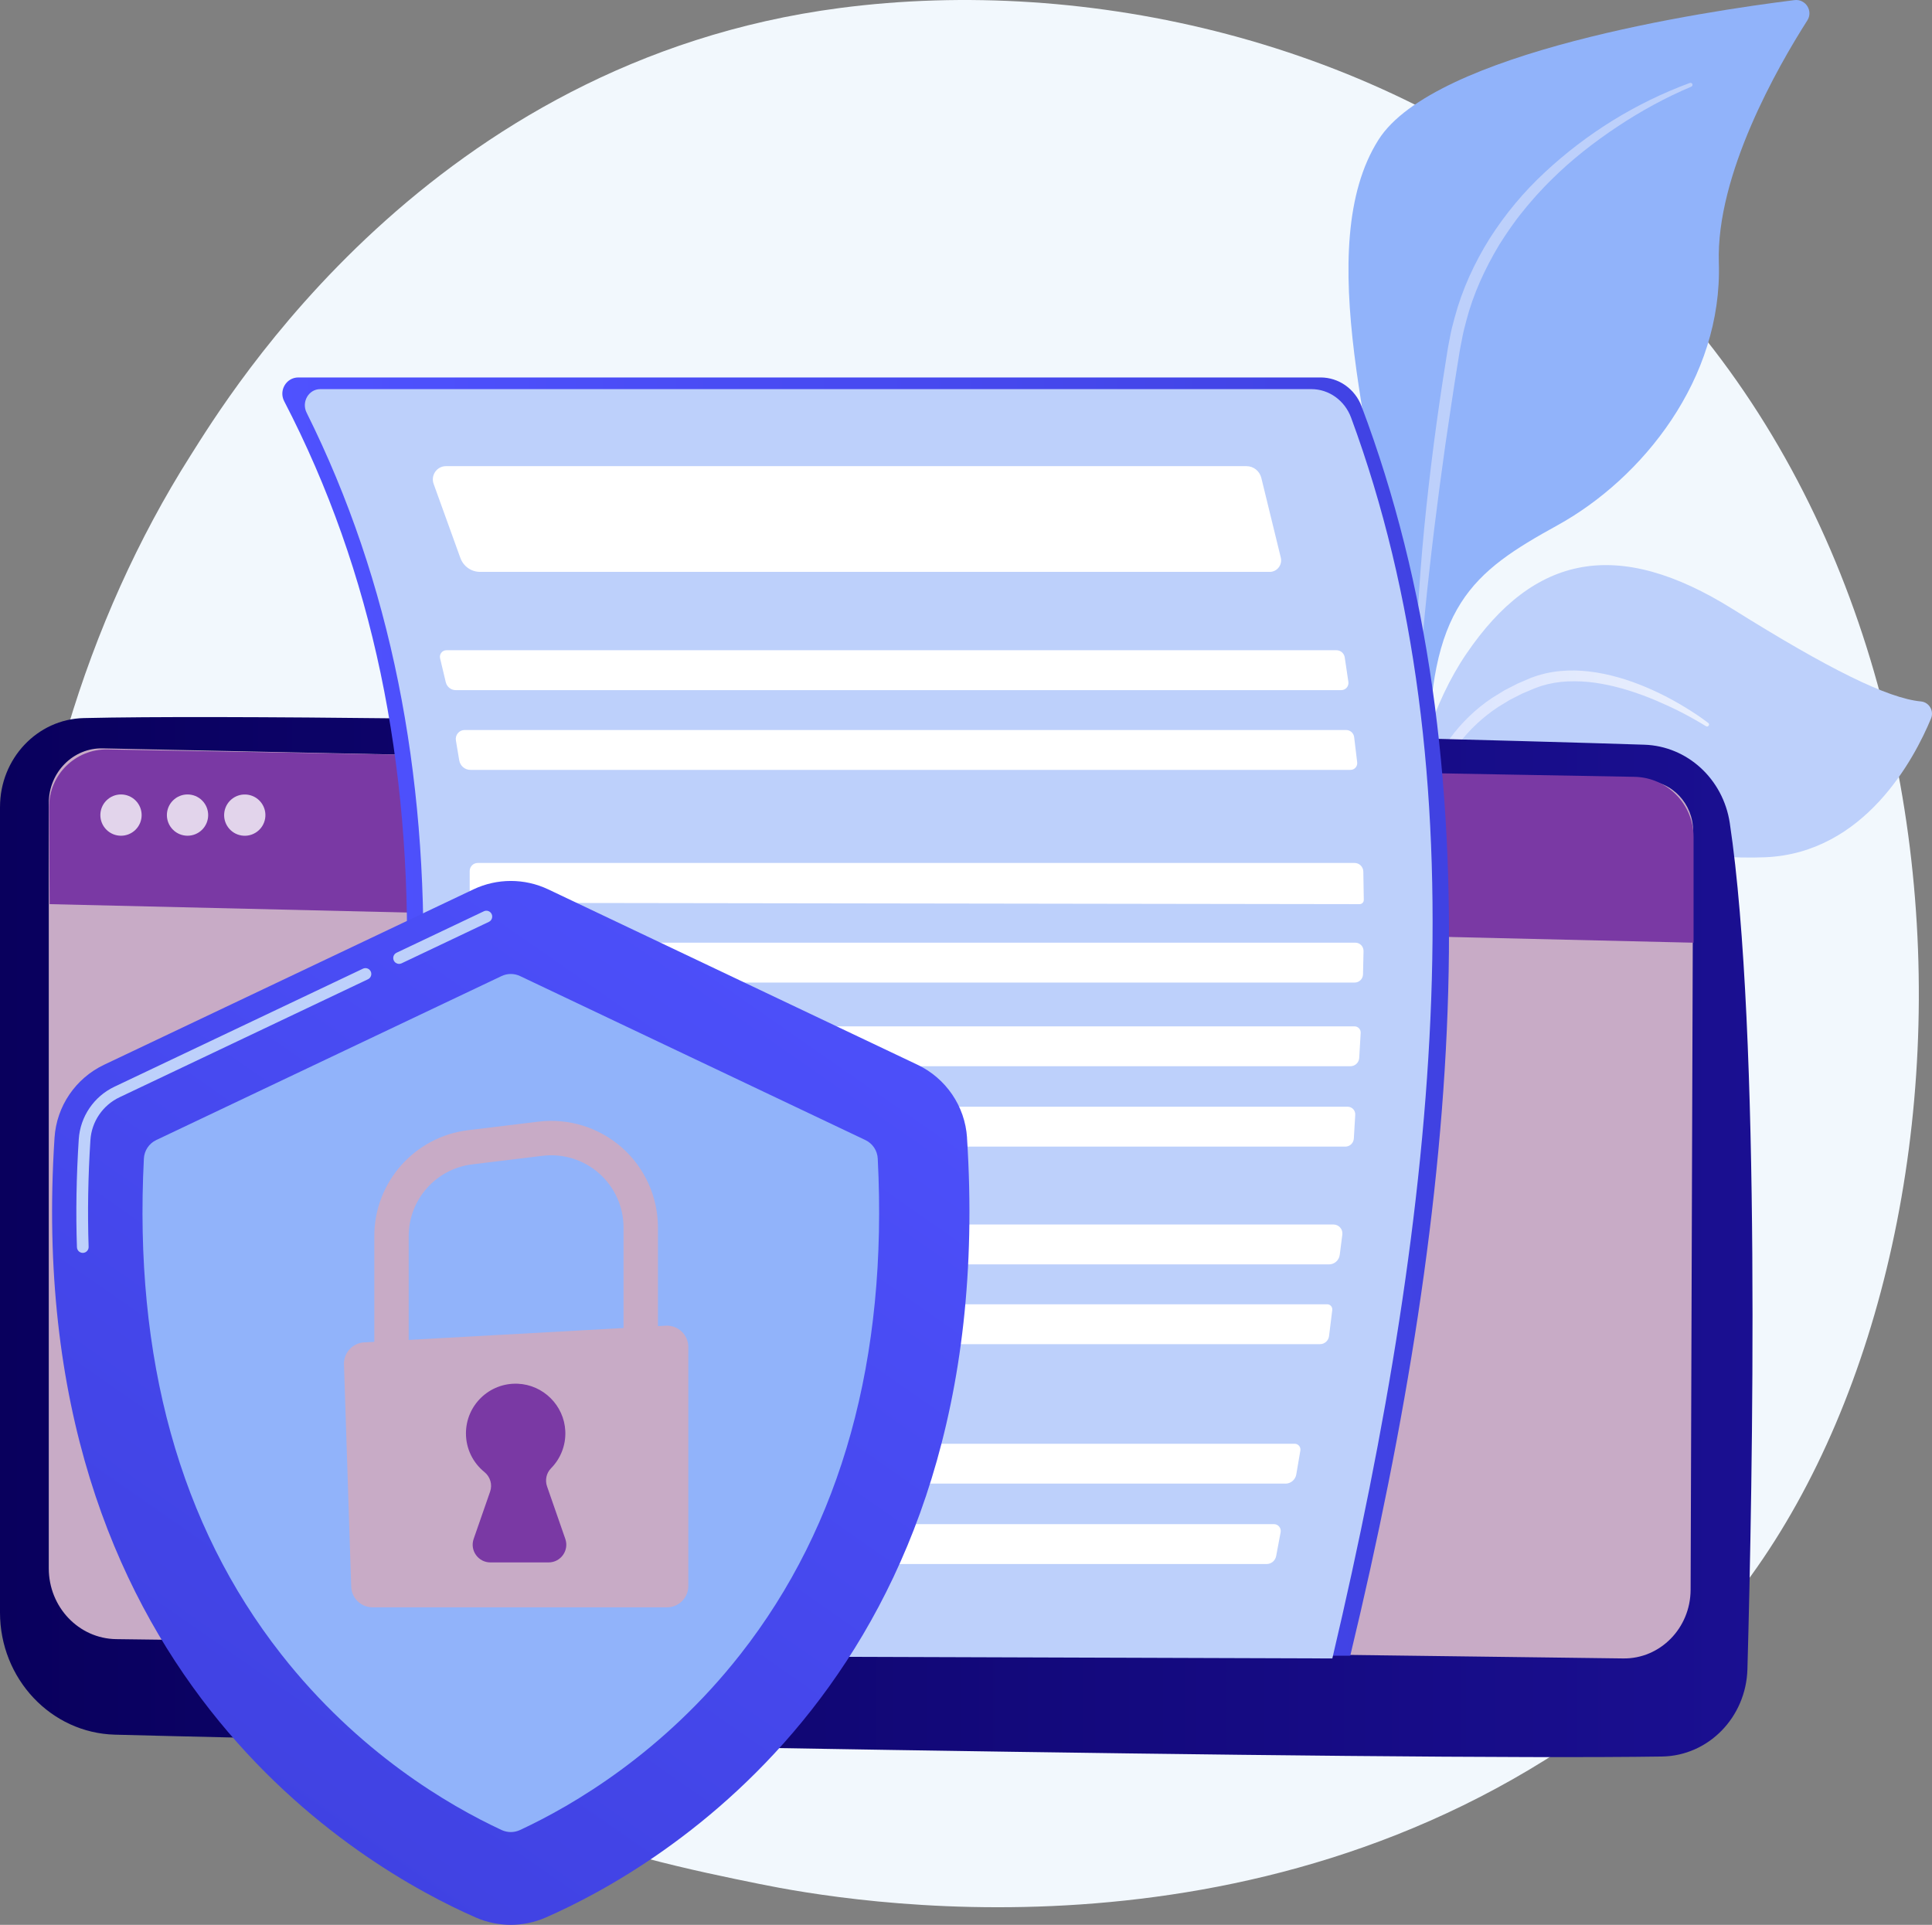
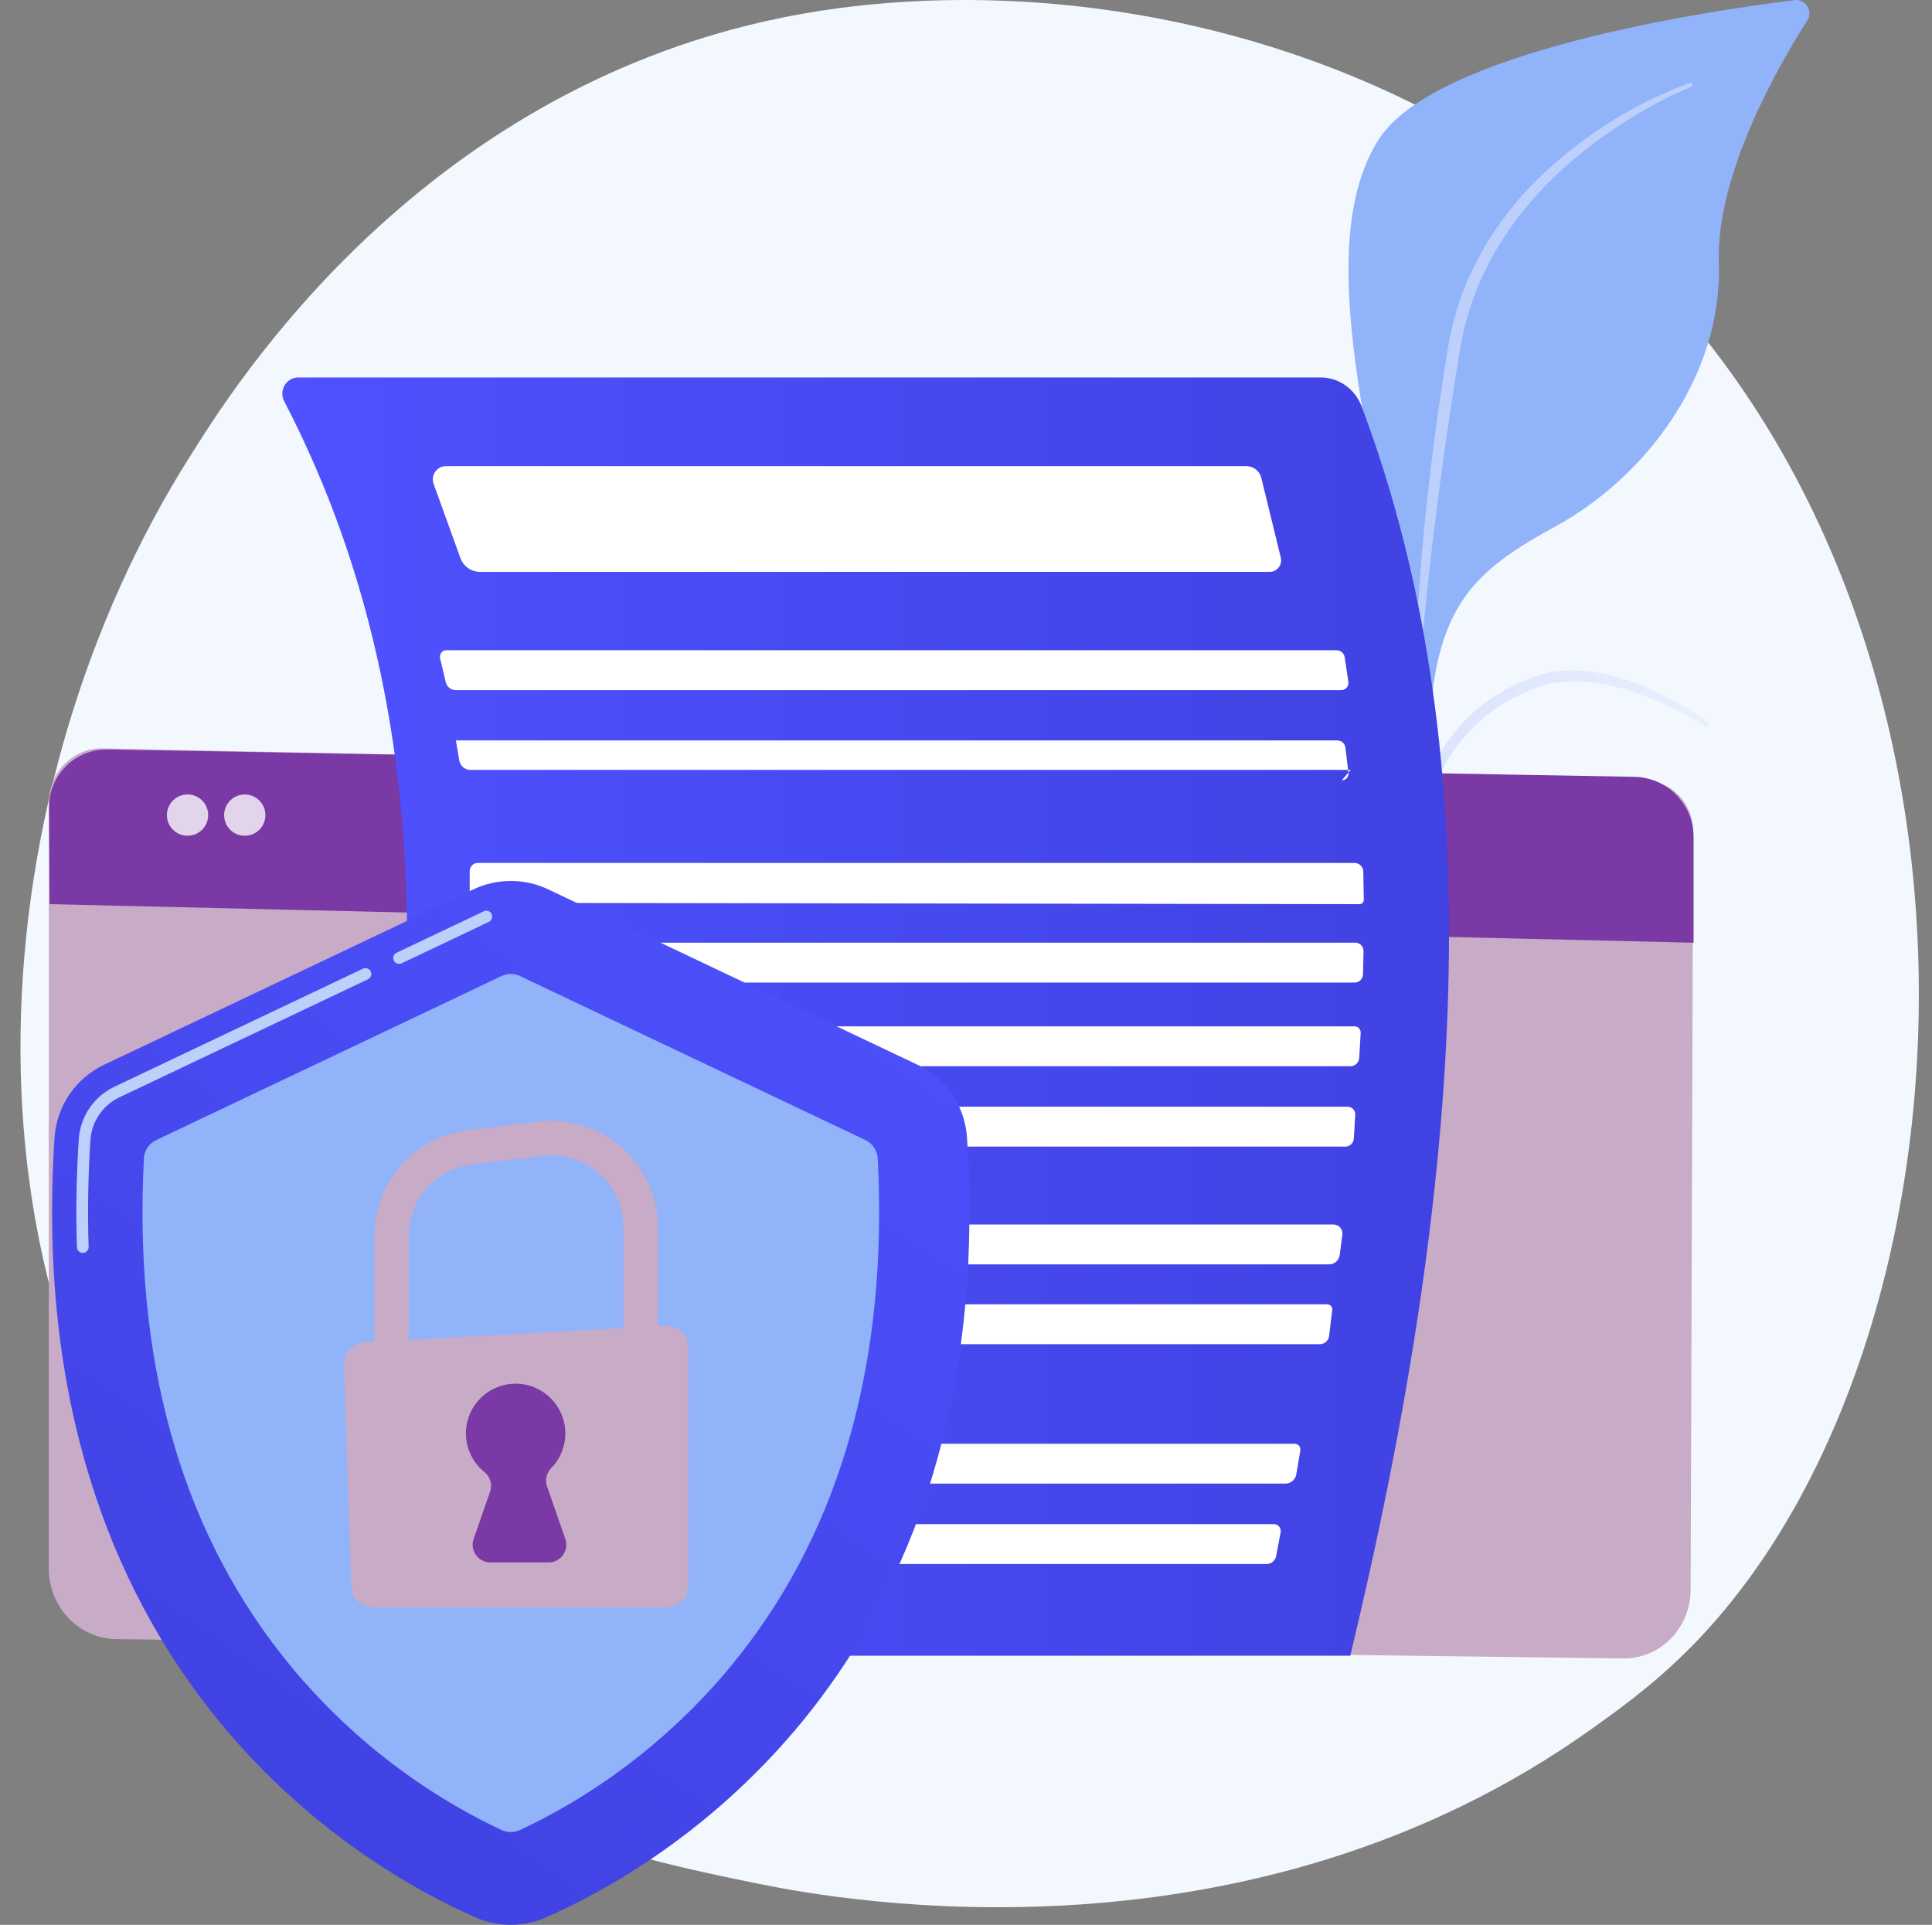
<svg xmlns="http://www.w3.org/2000/svg" xmlns:xlink="http://www.w3.org/1999/xlink" id="Calque_2" data-name="Calque 2" viewBox="0 0 824.71 821.67">
  <rect x="0" y="0" width="824.71" height="821.67" fill="#808080" stroke="none" />
  <defs>
    <style>
      .cls-1 {
        fill: url(#linear-gradient-2);
      }

      .cls-2, .cls-3 {
        fill: #fff;
      }

      .cls-4 {
        fill: #91b3fa;
      }

      .cls-5 {
        fill: #c8abc6;
      }

      .cls-6 {
        fill: url(#linear-gradient-3);
      }

      .cls-7 {
        fill: url(#linear-gradient);
      }

      .cls-3 {
        opacity: .78;
      }

      .cls-8 {
        fill: #f2f8fd;
      }

      .cls-9 {
        fill: #7a39a4;
      }

      .cls-10 {
        fill: #bdd0fb;
      }

      .cls-11 {
        fill: url(#linear-gradient-4);
      }
    </style>
    <linearGradient id="linear-gradient" x1="598.56" y1="336.33" x2="729.53" y2="336.33" gradientUnits="userSpaceOnUse">
      <stop offset="0" stop-color="#dae3fe" />
      <stop offset="1" stop-color="#e9effd" />
    </linearGradient>
    <linearGradient id="linear-gradient-2" x1="0" y1="528.09" x2="748.1" y2="528.09" gradientUnits="userSpaceOnUse">
      <stop offset="0" stop-color="#09005d" />
      <stop offset="1" stop-color="#1a0f91" />
    </linearGradient>
    <linearGradient id="linear-gradient-3" x1="115.87" y1="433.96" x2="618.52" y2="433.96" gradientUnits="userSpaceOnUse">
      <stop offset="0" stop-color="#4f52ff" />
      <stop offset="1" stop-color="#4042e2" />
    </linearGradient>
    <linearGradient id="linear-gradient-4" x1="375.33" y1="330.15" x2="81.33" y2="752.15" xlink:href="#linear-gradient-3" />
  </defs>
  <g id="Metaphor_illustration" data-name="Metaphor illustration">
    <path class="cls-8" d="M725.17,699.64c-16.64,17.52-32.38,28.82-44.82,37.74-146.23,104.92-319.25,74.34-356.02,66.87-54.3-11.03-159.26-32.35-235.15-121.59C-25.64,547.64-7.77,334.93,81.29,194.52,97.58,168.83,183.62,26.28,358.51,3.42c105.84-13.84,229.22,14.07,318.56,88.92,187.54,157.12,174.19,474.54,48.09,607.3Z" />
    <g>
      <g>
        <path class="cls-4" d="M609.99,326.51c.29,33.26-2.55,77.56-7.49,116l-5.56,.58c6.74-46.46,10.82-109.56,.28-180.71-10.63-71.75-37.39-157.42-8.83-202.65C612.16,22.09,727.86,4.79,766,.05c4.77-.59,8.07,4.62,5.49,8.67-12.73,19.96-38.98,65.86-37.77,103.43,1.59,49.52-32.59,92.07-68.88,112.08-36.28,20.01-55.45,34.39-54.86,102.28Z" />
        <path class="cls-10" d="M721.37,35.4c-22.89,8.41-44.01,21.46-61.94,38.17-8.99,8.33-16.92,17.85-23.54,28.24-6.53,10.44-11.75,21.79-14.94,33.73l-1.18,4.48c-.38,1.5-.63,3.02-.94,4.53-.28,1.51-.62,3.04-.85,4.54l-.71,4.49c-.96,5.98-1.88,11.97-2.75,17.97-1.75,11.99-3.31,24.01-4.68,36.05-2.75,24.08-4.76,48.25-5.29,72.53-.01,.58,.45,1.06,1.03,1.08,.56,.01,1.03-.42,1.07-.97v-.03c.92-12.02,2.07-24.06,3.44-36.06,1.32-12.01,2.79-24,4.38-35.97l2.45-17.95,2.66-17.92c.88-5.97,1.82-11.94,2.79-17.9l.72-4.47c.24-1.49,.56-2.92,.84-4.38,.3-1.45,.52-2.92,.88-4.35l1.11-4.3c2.98-11.48,8-22.34,14.11-32.5,3.17-5.02,6.52-9.95,10.32-14.53l1.39-1.74,1.46-1.69c.98-1.12,1.93-2.27,2.93-3.37,2.04-2.18,4.05-4.38,6.21-6.45,8.47-8.43,17.97-15.83,27.94-22.48,9.98-6.64,20.6-12.48,31.64-17.14l.05-.02c.43-.18,.63-.68,.45-1.11-.18-.42-.65-.62-1.07-.47Z" />
      </g>
      <g>
-         <path class="cls-10" d="M613.54,371.23c-16.84,31.26-12.59,47.32-11.76,61.22,.15,2.47,.37,5.95,.52,10.08l-5.43,.57c.52-5.75,.72-11.5,.42-17.1-2.04-38.4-.21-104.51,28.67-146.94,28.88-42.43,64.59-49.75,113.74-19.02,40.96,25.61,66.14,38.06,80.29,39.39,3.5,.33,5.66,4.02,4.31,7.27-7.18,17.29-28.4,57.51-70.87,59.25-54.17,2.23-123.05-25.97-139.89,5.29Z" />
        <path class="cls-7" d="M729.19,308.61c-3.27-2.52-6.69-4.75-10.2-6.88-3.51-2.12-7.11-4.11-10.82-5.88-7.41-3.57-15.21-6.47-23.38-8.17-4.08-.84-8.26-1.37-12.48-1.47-4.22-.07-8.48,.3-12.65,1.27-1.03,.28-2.08,.49-3.1,.83-1.01,.35-2.06,.66-3.03,1.05l-5.74,2.46-5.57,2.86-5.35,3.29c-6.97,4.66-13.1,10.6-18.01,17.37-4.95,6.75-8.59,14.32-11.43,22.06l-1.06,2.91c-.37,.96-.6,1.97-.91,2.95-.57,1.98-1.2,3.94-1.71,5.93l-1.39,6c-.51,1.99-.75,4.03-1.12,6.04-1.44,8.06-2.16,16.21-2.67,24.34-.03,.45,.32,.84,.77,.87,.43,.03,.81-.29,.87-.71v-.03c1.08-8.03,2.09-16.06,3.91-23.92,.78-3.96,1.9-7.82,2.9-11.71,.56-1.93,1.23-3.82,1.83-5.72,.33-.95,.58-1.92,.97-2.84l1.11-2.78c2.94-7.42,6.71-14.48,11.43-20.8,4.73-6.32,10.55-11.74,17.09-16.1l5.05-3.07,5.28-2.68,5.47-2.31c.91-.36,1.81-.64,2.72-.96,.9-.31,1.85-.5,2.77-.76,3.74-.89,7.62-1.27,11.52-1.23,3.9,.01,7.82,.42,11.71,1.13,7.78,1.41,15.4,3.94,22.8,7.03,3.69,1.58,7.35,3.24,10.93,5.08,3.57,1.85,7.11,3.82,10.51,5.93h.02c.4,.26,.93,.14,1.18-.26,.23-.38,.14-.86-.2-1.13Z" />
      </g>
    </g>
-     <path class="cls-1" d="M0,344.45v343.89c0,28.29,21.75,51.42,49.04,52.15,121.19,3.24,545.05,11.09,660.42,9.33,19.83-.3,35.89-16.75,36.46-37.29,2.22-79.89,5.84-272-7.53-361.19-2.82-18.78-18.11-32.83-36.44-33.44-101.54-3.37-550.86-14.06-666.17-11.37-19.89,.46-35.77,17.3-35.77,37.92Z" />
    <path class="cls-5" d="M20.82,342.77v326.72c0,16.52,12.79,29.98,28.73,30.22l643.31,8.24c15.8,.24,28.75-12.93,28.81-29.3l1.08-323.8c.04-11.71-8.96-21.3-20.25-21.59l-658.63-13.79c-12.63-.32-23.04,10.21-23.04,23.3Z" />
    <path class="cls-9" d="M21.17,385.96l701.76,16.46v-45.09c0-14.03-11.24-25.47-25.26-25.72l-651.74-11.69c-13.77-.25-25.05,10.89-24.97,24.66l.22,41.39Z" />
    <g>
-       <circle class="cls-3" cx="51.65" cy="347.95" r="8.81" transform="translate(-230.91 138.43) rotate(-45)" />
      <circle class="cls-3" cx="80.05" cy="347.95" r="8.81" transform="translate(-222.59 158.51) rotate(-45)" />
      <circle class="cls-3" cx="104.48" cy="347.95" r="8.81" transform="translate(-255.71 395.34) rotate(-80.78)" />
    </g>
    <g>
      <path class="cls-6" d="M576.37,706.79H115.87c70.68-208.52,81.45-389.12,5.44-535.52-2.39-4.6,.91-10.14,6.02-10.14h436.39c7.77,0,14.69,4.91,17.48,12.3,57.51,152.52,42.75,335.66-4.82,533.36Z" />
-       <path class="cls-10" d="M568.73,707.96l-443.12-1.47c67.46-206.53,77.42-385.39,5.27-530.33-2.28-4.58,.88-10.05,5.83-10.05h423.08c7.53,0,14.25,4.86,16.95,12.18,55.76,151.04,38.11,333.88-8.01,529.67Z" />
      <g>
        <path class="cls-2" d="M541.99,244.12H204.91c-3.75,0-7.1-2.37-8.39-5.93l-11.41-31.61c-1.33-3.69,1.37-7.59,5.26-7.59h341.71c3.01,0,5.62,2.07,6.34,5.02l8.31,34c.76,3.11-1.57,6.12-4.75,6.12Z" />
        <path class="cls-2" d="M572.59,294.6H194.53c-2.01,0-3.76-1.39-4.24-3.37l-2.43-10.2c-.42-1.76,.9-3.46,2.7-3.46h379.94c1.77,0,3.27,1.31,3.53,3.07l1.55,10.45c.27,1.85-1.14,3.5-2.99,3.5Z" />
-         <path class="cls-2" d="M576.54,328.65H200.8c-2.36,0-4.37-1.72-4.77-4.07l-1.42-8.5c-.39-2.33,1.39-4.46,3.73-4.46h376.28c1.75,0,3.22,1.32,3.43,3.07l1.29,10.74c.2,1.71-1.12,3.21-2.82,3.21Z" />
+         <path class="cls-2" d="M576.54,328.65H200.8c-2.36,0-4.37-1.72-4.77-4.07l-1.42-8.5h376.28c1.75,0,3.22,1.32,3.43,3.07l1.29,10.74c.2,1.71-1.12,3.21-2.82,3.21Z" />
        <path class="cls-2" d="M582.15,384.15c.02,.99-.78,1.81-1.76,1.81l-375.07-.56c-2.66,0-4.82-2.18-4.82-4.87v-8.7c0-1.91,1.53-3.45,3.42-3.45h374.33c2.02,0,3.67,1.64,3.71,3.68l.2,12.1Z" />
        <path class="cls-2" d="M578.27,419.44H202.34v-11.95c0-2.8,2.25-5.08,5.03-5.08h371.19c1.96,0,3.53,1.63,3.49,3.6l-.22,9.91c-.04,1.95-1.62,3.51-3.56,3.51Z" />
        <path class="cls-2" d="M576.47,455.15H202.34v-17.02h375.87c1.51,0,2.71,1.28,2.62,2.8l-.62,10.66c-.12,2-1.76,3.56-3.74,3.56Z" />
        <path class="cls-2" d="M574.26,489.46H196.72v-17.02h378.58c1.85,0,3.32,1.58,3.21,3.45l-.6,10.11c-.12,1.95-1.71,3.47-3.65,3.47Z" />
        <path class="cls-2" d="M567.34,539.74H185.93v-17.02h383.31c2.29,0,4.06,2.03,3.76,4.32l-1.11,8.64c-.3,2.32-2.25,4.06-4.57,4.06Z" />
        <path class="cls-2" d="M563.48,573.79H185.93v-17.02h380.62c1.3,0,2.31,1.15,2.15,2.46l-1.37,11.11c-.24,1.97-1.9,3.45-3.87,3.45Z" />
        <path class="cls-2" d="M548.72,633.32H178.07v-17.02h374.58c1.53,0,2.69,1.39,2.43,2.92l-1.74,10.18c-.39,2.27-2.34,3.93-4.62,3.93Z" />
        <path class="cls-2" d="M540.68,667.64H170.2v-17.02h373.61c1.82,0,3.19,1.67,2.85,3.48l-1.91,10.14c-.37,1.98-2.08,3.41-4.07,3.41Z" />
      </g>
    </g>
    <g>
      <path class="cls-11" d="M412.8,485.65c-.87-13.44-8.99-25.35-21.15-31.13l-157.64-74.87c-10.1-4.79-21.81-4.79-31.91,0L44.44,454.52c-12.17,5.78-20.29,17.69-21.16,31.13-14.79,228.57,131.77,311.85,179.81,332.89,9.53,4.17,20.35,4.17,29.88,0,48.04-21.04,194.6-104.32,179.81-332.89Z" />
      <path class="cls-10" d="M170.36,411.46c-.94,0-1.83-.53-2.26-1.43-.59-1.25-.06-2.74,1.19-3.33l37.25-17.69c1.25-.6,2.74-.06,3.33,1.19,.59,1.25,.06,2.74-1.19,3.33l-37.25,17.69c-.35,.17-.71,.24-1.07,.24Z" />
      <path class="cls-10" d="M35.34,534.83c-1.34,0-2.45-1.06-2.5-2.42-.5-14.87-.24-30.38,.78-46.09,.63-9.67,6.47-18.27,15.26-22.44l106.05-50.37c1.25-.59,2.74-.06,3.33,1.19,.59,1.25,.06,2.74-1.19,3.33l-106.05,50.37c-7.15,3.4-11.91,10.39-12.42,18.25-1.01,15.55-1.26,30.9-.77,45.6,.05,1.38-1.04,2.54-2.42,2.58-.03,0-.06,0-.09,0Z" />
      <path class="cls-4" d="M374.68,494.57c-.17-3.41-2.2-6.45-5.29-7.91l-147.37-69.99c-2.52-1.2-5.44-1.2-7.95,0l-147.37,69.99c-3.08,1.46-5.11,4.51-5.28,7.91-4.36,85.26,15.34,156.41,58.58,211.55,32.97,42.04,71.53,64.57,94.13,75.08,2.49,1.16,5.35,1.16,7.84,0,22.6-10.51,61.16-33.04,94.13-75.08,43.24-55.14,62.94-126.28,58.58-211.55Z" />
      <g>
        <path class="cls-5" d="M174.47,586.18h-14.69v-58.53c0-22.99,17.21-42.42,40.03-45.19l30.03-3.65c12.93-1.57,25.93,2.48,35.68,11.11,9.75,8.63,15.34,21.05,15.34,34.08v51.1h-14.69v-51.1c0-8.82-3.79-17.23-10.39-23.08-6.6-5.85-15.41-8.59-24.17-7.53l-30.03,3.65c-15.46,1.88-27.12,15.04-27.12,30.61v58.53Z" />
        <path class="cls-5" d="M155.44,573.04l128.75-7.13c5.23-.29,9.63,3.87,9.63,9.11v102c0,5.04-4.08,9.12-9.12,9.12h-125.66c-4.92,0-8.96-3.91-9.12-8.83l-3.09-94.87c-.16-4.96,3.66-9.13,8.61-9.41Z" />
        <path class="cls-9" d="M241.31,656.92l-7.79-22.4c-.94-2.69-.3-5.71,1.7-7.74,3.99-4.05,6.37-9.69,6.09-15.89-.5-10.93-9.42-19.79-20.36-20.21-12.1-.46-22.05,9.2-22.05,21.2,0,6.65,3.06,12.59,7.86,16.48,2.49,2.02,3.51,5.33,2.46,8.36l-7.03,20.2c-1.71,4.91,1.94,10.04,7.14,10.04h24.84c5.2,0,8.85-5.13,7.14-10.04Z" />
      </g>
    </g>
  </g>
</svg>